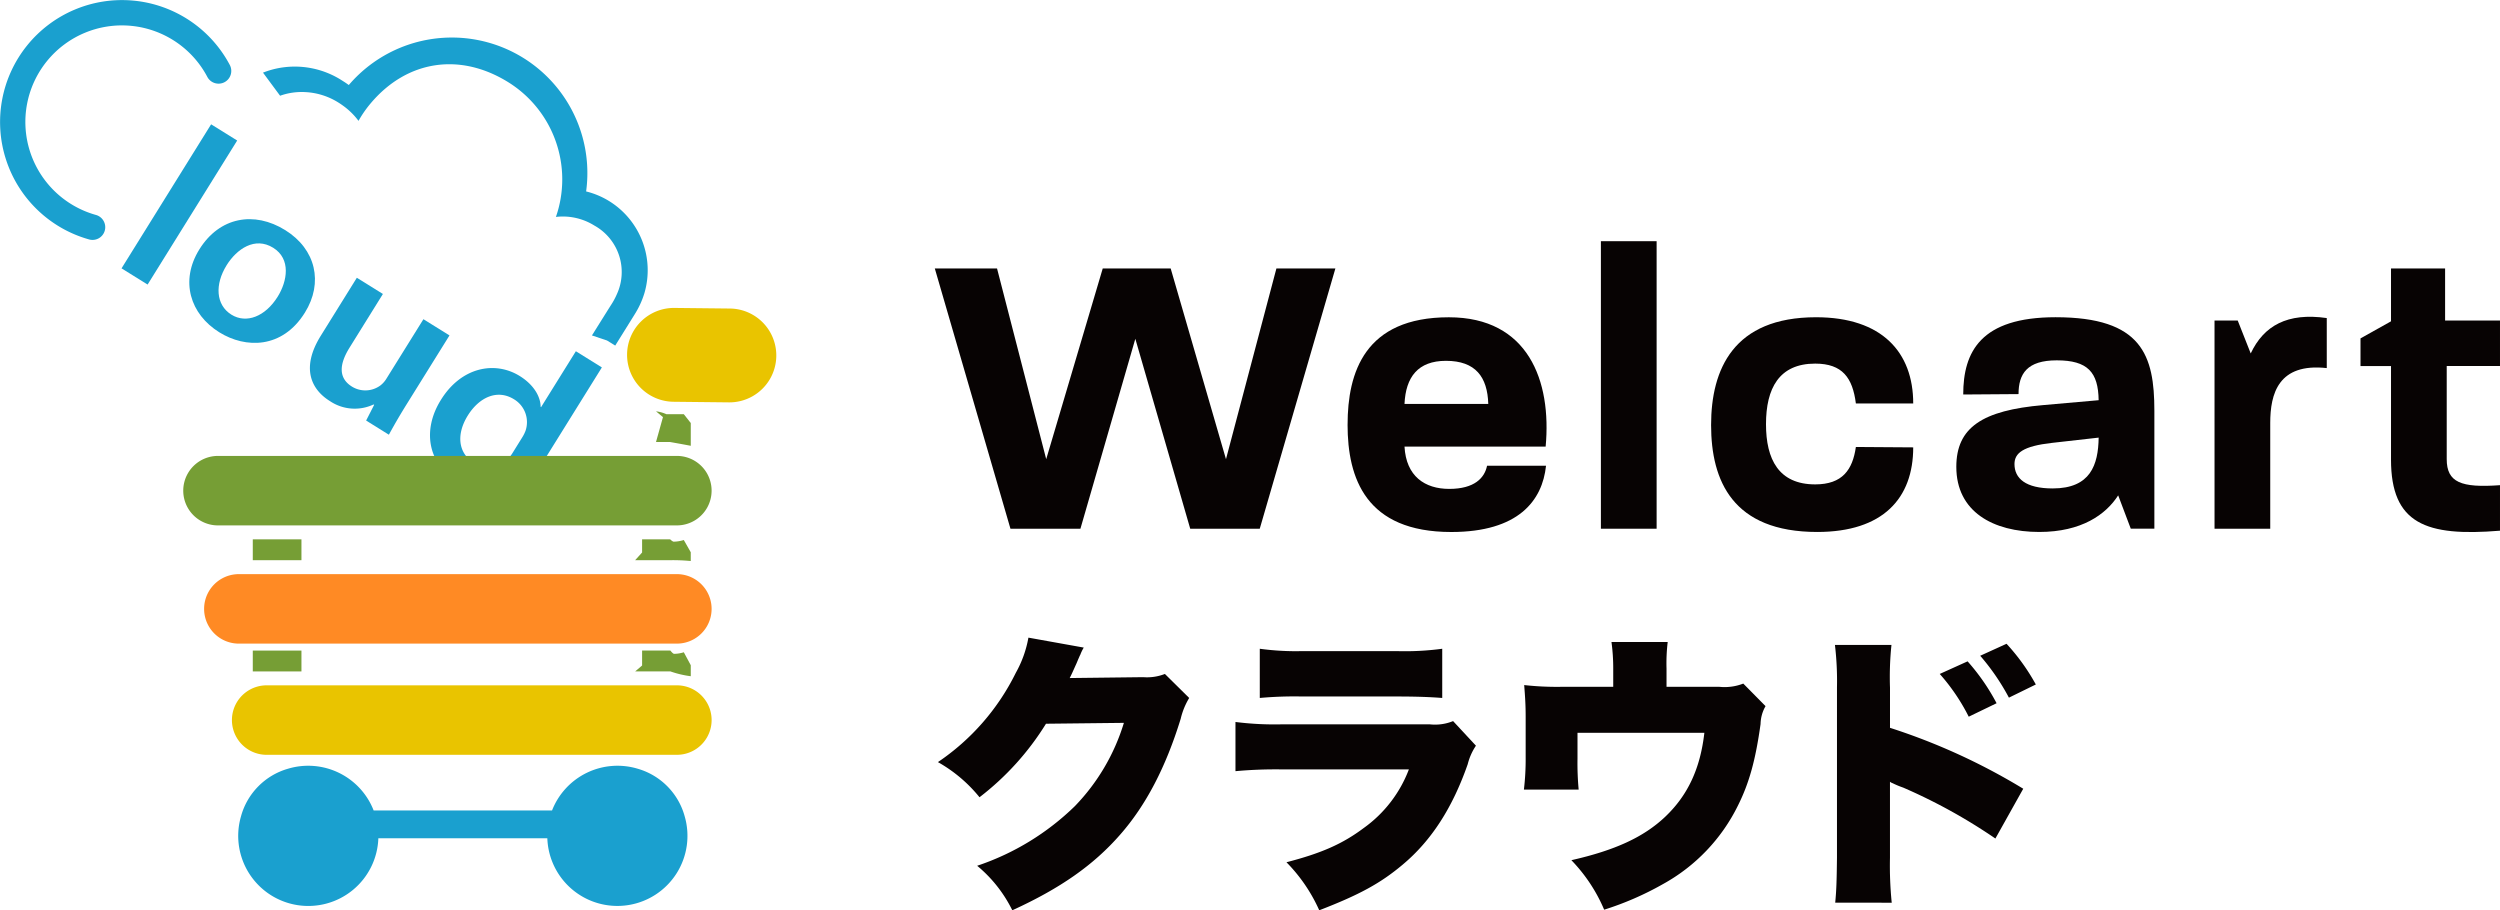
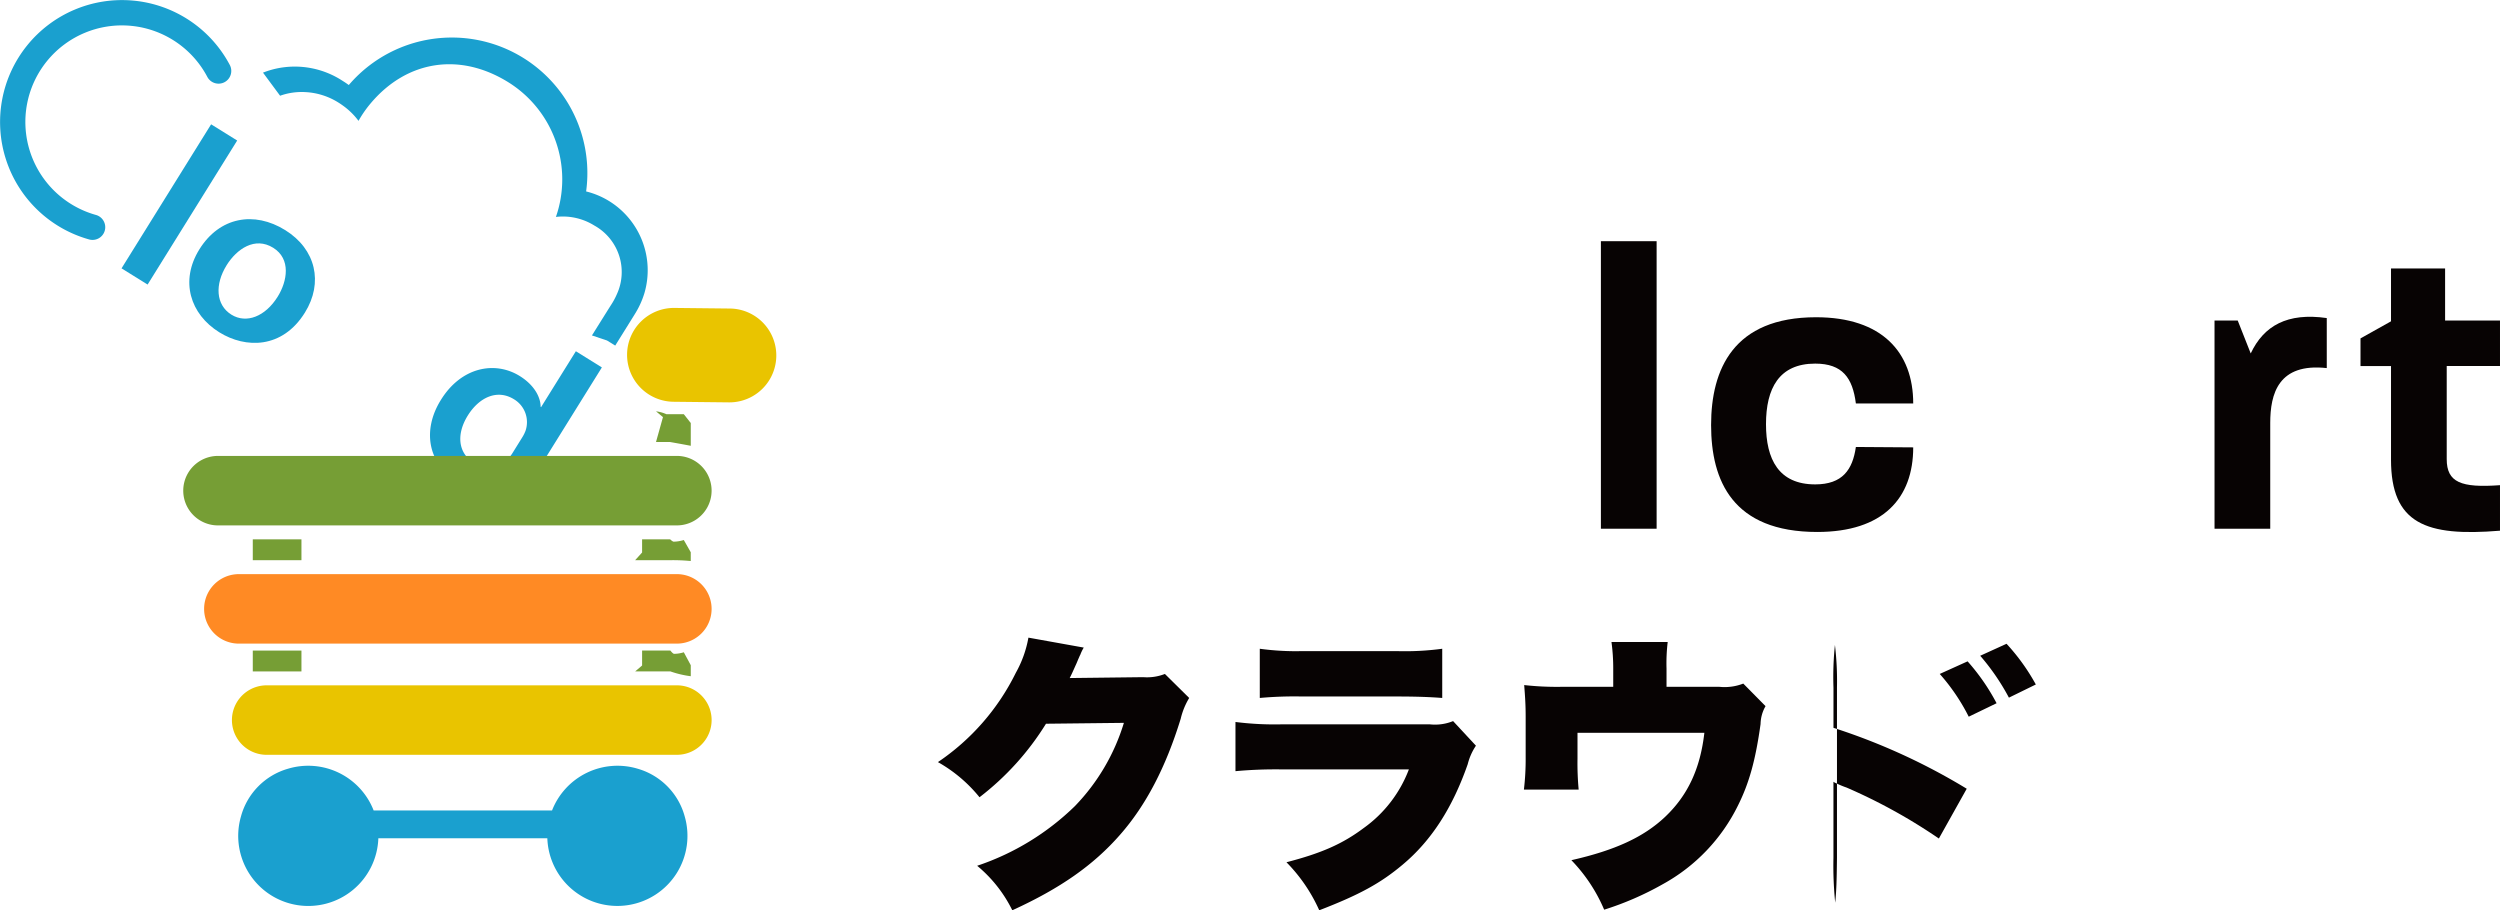
<svg xmlns="http://www.w3.org/2000/svg" id="グループ_28960" data-name="グループ 28960" width="368.018" height="134" viewBox="0 0 368.018 134">
  <defs>
    <clipPath id="clip-path">
      <rect id="長方形_17142" data-name="長方形 17142" width="368.018" height="134" fill="none" />
    </clipPath>
  </defs>
-   <path id="パス_35662" data-name="パス 35662" d="M192.5,55.28h9.16L208.9,83.356l8.322-28.077h10l8.142,28.077,7.424-28.077h8.681L240.334,93.593H230.1l-8.082-27.958-8.082,27.958h-10.3Z" transform="translate(-54.89 -15.762)" fill="#070303" />
  <g id="グループ_28958" data-name="グループ 28958">
    <g id="グループ_28957" data-name="グループ 28957" clip-path="url(#clip-path)">
-       <path id="パス_35663" data-name="パス 35663" d="M277.5,81.134c0-7.663,2.514-15.8,14.906-15.8,11.674,0,15.146,9.34,14.249,19.037H285.878c.239,4.371,2.992,6.226,6.585,6.226,3.712,0,5.208-1.616,5.568-3.412h8.68c-.539,5.148-4.071,9.758-13.949,9.758-12.571,0-15.265-7.9-15.265-15.8m20.713-3.054c-.119-3.951-1.856-6.345-6.226-6.345-4.13,0-5.927,2.394-6.106,6.345Z" transform="translate(-79.125 -18.628)" fill="#070303" />
      <rect id="長方形_17138" data-name="長方形 17138" width="8.202" height="42.325" transform="translate(235.664 35.506)" fill="#070303" />
      <path id="パス_35664" data-name="パス 35664" d="M352.357,81.193c0-8.2,3.293-15.864,15.446-15.864,9.7,0,14.308,5.149,14.308,12.692h-8.442c-.478-3.772-1.975-5.867-5.987-5.867-5.327,0-7.243,3.652-7.243,8.92,0,5.148,1.856,8.86,7.243,8.86,4.012,0,5.509-2.155,5.987-5.508l8.442.059c0,7.484-4.431,12.453-14.129,12.453-12.452,0-15.625-7.543-15.625-15.745" transform="translate(-100.471 -18.628)" fill="#070303" />
-       <path id="パス_35665" data-name="パス 35665" d="M402.851,87.359c0-5.808,3.832-8.322,12.811-9.1l8.142-.718c-.059-4.131-1.616-5.868-6.166-5.868-4.37,0-5.627,1.977-5.627,4.969l-8.142.06c0-6.286,2.574-11.375,13.59-11.375,12.752,0,14.547,5.627,14.547,13.77v17.36h-3.472l-1.855-4.908c-1.8,2.813-5.388,5.388-11.614,5.388-6.824,0-12.213-2.994-12.213-9.578m14.188,3.172c5.568,0,6.706-3.471,6.765-7.482l-6.885.778c-4.25.479-5.507,1.5-5.507,3.113,0,2.1,1.616,3.591,5.627,3.591" transform="translate(-114.868 -18.628)" fill="#070303" />
      <path id="パス_35666" data-name="パス 35666" d="M456.024,65.78h3.413l1.916,4.849c1.915-4.071,5.388-6.046,11.194-5.208v7.363c-7.124-.778-8.321,3.772-8.321,8.082V96.431h-8.2Z" transform="translate(-130.03 -18.6)" fill="#070303" />
      <path id="パス_35667" data-name="パス 35667" d="M490.576,83.416V69.647h-4.49V65.576l4.49-2.514V55.28h7.962v7.663h8.081v6.7h-7.842v13.71c0,3.412,2.1,4.25,7.842,3.831v6.7c-10.9.9-16.044-1.017-16.044-10.476" transform="translate(-138.602 -15.762)" fill="#070303" />
      <path id="パス_35668" data-name="パス 35668" d="M214.608,132.769a6.418,6.418,0,0,0-.518,1.077c-.085.129-.172.389-.3.648q-.258.646-.388.905c-.56,1.25-.56,1.25-.862,1.854l10.821-.129a7.21,7.21,0,0,0,3.19-.474l3.578,3.535a10.59,10.59,0,0,0-1.25,3.06c-2.2,7.156-5.131,12.761-8.924,17.073-3.923,4.483-8.795,7.888-15.865,11.122a19.924,19.924,0,0,0-5.174-6.552,37.76,37.76,0,0,0,14.4-8.795,30.267,30.267,0,0,0,7.2-12.243l-11.468.129a40.437,40.437,0,0,1-9.786,10.822,21.373,21.373,0,0,0-6.122-5.174,33.926,33.926,0,0,0,11.469-13.149,16.426,16.426,0,0,0,1.853-5.173Z" transform="translate(-55.071 -37.44)" fill="#070303" />
      <path id="パス_35669" data-name="パス 35669" d="M254.413,144.373a45.614,45.614,0,0,0,6.941.345H283a7.005,7.005,0,0,0,3.448-.475l3.363,3.622a8.616,8.616,0,0,0-1.207,2.716c-2.242,6.423-5.346,11.251-9.571,14.787-3.276,2.759-6.381,4.441-12.287,6.725a24.021,24.021,0,0,0-4.827-7.07c5.173-1.337,8.277-2.716,11.381-5.044a18.765,18.765,0,0,0,6.64-8.623H261.268a64.57,64.57,0,0,0-6.855.259Zm3.579-10.778a39.276,39.276,0,0,0,6.337.345h13.753a41.316,41.316,0,0,0,6.768-.345v7.243c-1.638-.129-3.664-.216-6.639-.216H264.242a56.281,56.281,0,0,0-6.25.216Z" transform="translate(-72.543 -38.093)" fill="#070303" />
      <path id="パス_35670" data-name="パス 35670" d="M342.569,138.8a7.547,7.547,0,0,0,3.535-.475l3.278,3.321a5.475,5.475,0,0,0-.733,2.63c-.733,5.3-1.682,8.708-3.32,11.984a26.59,26.59,0,0,1-11.08,11.6,44.647,44.647,0,0,1-8.623,3.75,23.852,23.852,0,0,0-4.827-7.287c6.466-1.465,10.649-3.406,13.8-6.379,3.319-3.148,5.173-7.071,5.777-12.374H321.7v3.837a42.126,42.126,0,0,0,.172,4.527h-8.061a38.319,38.319,0,0,0,.259-4.742V143.2c0-1.767-.087-2.975-.216-4.656a43.359,43.359,0,0,0,5.389.259h7.717v-2.63a28.894,28.894,0,0,0-.258-3.967h8.277a26.472,26.472,0,0,0-.173,3.924V138.8Z" transform="translate(-89.481 -37.697)" fill="#070303" />
-       <path id="パス_35671" data-name="パス 35671" d="M377.9,170.68c.173-1.81.216-3.06.259-6.6V138.993a45.233,45.233,0,0,0-.3-6.251h8.32a45.541,45.541,0,0,0-.215,6.294v5.906a91.783,91.783,0,0,1,19.615,8.967l-4.1,7.329a81.037,81.037,0,0,0-13.579-7.5,13,13,0,0,1-1.552-.646,1.191,1.191,0,0,1-.388-.216v11.21a54.093,54.093,0,0,0,.259,6.6Zm19.487-35.524a30.836,30.836,0,0,1,4.268,6.165l-4.1,1.983a29.265,29.265,0,0,0-4.268-6.294Zm5.733-2.587a30.368,30.368,0,0,1,4.312,5.993L403.47,140.5a33.082,33.082,0,0,0-4.226-6.166Z" transform="translate(-107.743 -37.801)" fill="#070303" />
+       <path id="パス_35671" data-name="パス 35671" d="M377.9,170.68c.173-1.81.216-3.06.259-6.6V138.993a45.233,45.233,0,0,0-.3-6.251a45.541,45.541,0,0,0-.215,6.294v5.906a91.783,91.783,0,0,1,19.615,8.967l-4.1,7.329a81.037,81.037,0,0,0-13.579-7.5,13,13,0,0,1-1.552-.646,1.191,1.191,0,0,1-.388-.216v11.21a54.093,54.093,0,0,0,.259,6.6Zm19.487-35.524a30.836,30.836,0,0,1,4.268,6.165l-4.1,1.983a29.265,29.265,0,0,0-4.268-6.294Zm5.733-2.587a30.368,30.368,0,0,1,4.312,5.993L403.47,140.5a33.082,33.082,0,0,0-4.226-6.166Z" transform="translate(-107.743 -37.801)" fill="#070303" />
      <path id="パス_35672" data-name="パス 35672" d="M33.047,12.1a1.874,1.874,0,0,0,.784-2.529A17.951,17.951,0,1,0,13.063,35.233a1.872,1.872,0,1,0,1.024-3.6A14.214,14.214,0,1,1,30.518,11.316a1.873,1.873,0,0,0,2.529.784" transform="translate(0 0)" fill="#1aa0cf" />
      <rect id="長方形_17139" data-name="長方形 17139" width="24.974" height="4.519" transform="matrix(0.528, -0.849, 0.849, 0.528, 17.891, 39.503)" fill="#1aa0cf" />
      <path id="パス_35673" data-name="パス 35673" d="M56,58.888c-3.326,5.344-8.728,5.306-12.606,2.894-4.277-2.661-5.825-7.551-2.925-12.211,2.967-4.77,8.07-5.668,12.639-2.824C57.621,49.554,58.743,54.48,56,58.888M44.468,51.93c-1.741,2.8-1.6,5.818.713,7.258,2.2,1.368,4.99.282,6.811-2.643,1.422-2.285,1.991-5.549-.655-7.2-2.69-1.675-5.361.157-6.869,2.58" transform="translate(-11.117 -12.869)" fill="#1aa0cf" />
-       <path id="パス_35674" data-name="パス 35674" d="M78.029,75.87c-1.074,1.727-1.918,3.207-2.585,4.433l-3.35-2.084,1.182-2.313-.089-.055a6.529,6.529,0,0,1-6.428-.5c-2.764-1.719-4.288-4.877-1.332-9.627l5.3-8.525,3.837,2.387L69.646,67.5c-1.5,2.415-1.669,4.458.362,5.722a3.741,3.741,0,0,0,4.149-.142,3.618,3.618,0,0,0,.914-1.009L80.53,63.3l3.836,2.387Z" transform="translate(-18.198 -16.311)" fill="#1aa0cf" />
      <path id="パス_35675" data-name="パス 35675" d="M113.847,74.712,103.191,91.837c-.927,1.491-1.868,3.127-2.413,4.155l-3.413-2.124,1.26-2.408-.069-.043A6.435,6.435,0,0,1,92,90.985c-3.621-2.253-4.644-7-1.864-11.466,3.008-4.888,7.983-5.805,11.629-3.537,2.076,1.292,3.06,3.043,3.07,4.538l.062.039,5.122-8.231ZM102.1,85.049a5.565,5.565,0,0,0,.51-1.012,3.928,3.928,0,0,0-1.69-4.632c-2.471-1.538-5.138-.3-6.815,2.395-1.663,2.673-1.5,5.483.919,6.986a3.968,3.968,0,0,0,4.938-.557,4.961,4.961,0,0,0,.783-1Z" transform="translate(-25.247 -20.624)" fill="#1aa0cf" />
      <path id="パス_35676" data-name="パス 35676" d="M105.154,31.836a11.876,11.876,0,0,0-3.431-1.449A19.952,19.952,0,0,0,66.787,14.723c-.279-.2-.564-.4-.864-.582a12.85,12.85,0,0,0-9.8-1.841,13.01,13.01,0,0,0-1.966.6l2.515,3.4a9.513,9.513,0,0,1,3.649-.538,10.092,10.092,0,0,1,4.944,1.546c.224.14.44.287.651.439A10.365,10.365,0,0,1,68.217,20c.119-.212.242-.423.371-.632a16.861,16.861,0,0,1,1.452-1.989c5.3-6.263,13.067-7.522,20.236-3.061a16.845,16.845,0,0,1,7,19.822,8.754,8.754,0,0,1,5.657,1.268,7.824,7.824,0,0,1,3.319,10.1,10.6,10.6,0,0,1-.919,1.683c-.169.262-2.753,4.395-2.753,4.395l2.219.744,1.207.751L108.36,49.3c.208-.335.421-.67.626-1.009a12.71,12.71,0,0,0,1.321-2.944,11.969,11.969,0,0,0-5.152-13.511" transform="translate(-15.441 -2.207)" fill="#1aa0cf" />
      <path id="パス_35677" data-name="パス 35677" d="M130.791,137.039l1.024-.874v-2.2h4.163s.375.495.56.485a4.87,4.87,0,0,0,1.418-.232l1.024,1.907v1.62a14.634,14.634,0,0,1-2.994-.708Z" transform="translate(-37.294 -38.2)" fill="#769e35" />
      <path id="パス_35678" data-name="パス 35678" d="M130.791,114.134,131.815,113v-1.941h4.13s.358.357.535.348h0a5.285,5.285,0,0,0,1.474-.244l1.024,1.8v1.292a27.7,27.7,0,0,0-3.029-.122Z" transform="translate(-37.294 -31.669)" fill="#769e35" />
      <path id="パス_35679" data-name="パス 35679" d="M135.086,84.7a5.479,5.479,0,0,1,1.533.425h2.561l1.024,1.3v3.353c-1.215-.239-3.066-.561-3.066-.561h-2.051l1.024-3.659Z" transform="translate(-38.518 -24.152)" fill="#769e35" />
      <path id="パス_35680" data-name="パス 35680" d="M144.129,77.313l-8.117-.089a6.907,6.907,0,1,1,.15-13.813l8.117.088a6.907,6.907,0,1,1-.15,13.814" transform="translate(-36.834 -18.081)" fill="#e9c400" />
      <path id="パス_35681" data-name="パス 35681" d="M110.4,104.114l-67.548,0a5.115,5.115,0,0,1,0-10.23l67.548,0a5.114,5.114,0,0,1,0,10.229" transform="translate(-10.761 -26.77)" fill="#769e35" />
      <path id="パス_35682" data-name="パス 35682" d="M111.626,128.451l-64.478.005a5.115,5.115,0,0,1,0-10.23l64.477,0a5.114,5.114,0,1,1,0,10.229" transform="translate(-11.986 -33.71)" fill="#ff8a24" />
      <path id="パス_35683" data-name="パス 35683" d="M113.259,151.356l-60.384,0a5.115,5.115,0,0,1,0-10.23l60.384,0a5.114,5.114,0,1,1,0,10.229" transform="translate(-13.618 -40.241)" fill="#e9c400" />
      <rect id="長方形_17140" data-name="長方形 17140" width="7.164" height="3.07" transform="translate(37.211 79.395)" fill="#769e35" />
      <rect id="長方形_17141" data-name="長方形 17141" width="7.164" height="3.07" transform="translate(37.211 95.769)" fill="#769e35" />
      <path id="パス_35684" data-name="パス 35684" d="M107.887,158.135a10.341,10.341,0,0,0-12.627,6.14H69a10.341,10.341,0,0,0-12.626-6.14,10.05,10.05,0,0,0-6.9,7,10.317,10.317,0,1,0,20.218,3.23H94.567a10.317,10.317,0,1,0,20.219-3.23,10.05,10.05,0,0,0-6.9-7" transform="translate(-13.996 -44.968)" fill="#1aa0cf" />
    </g>
  </g>
</svg>